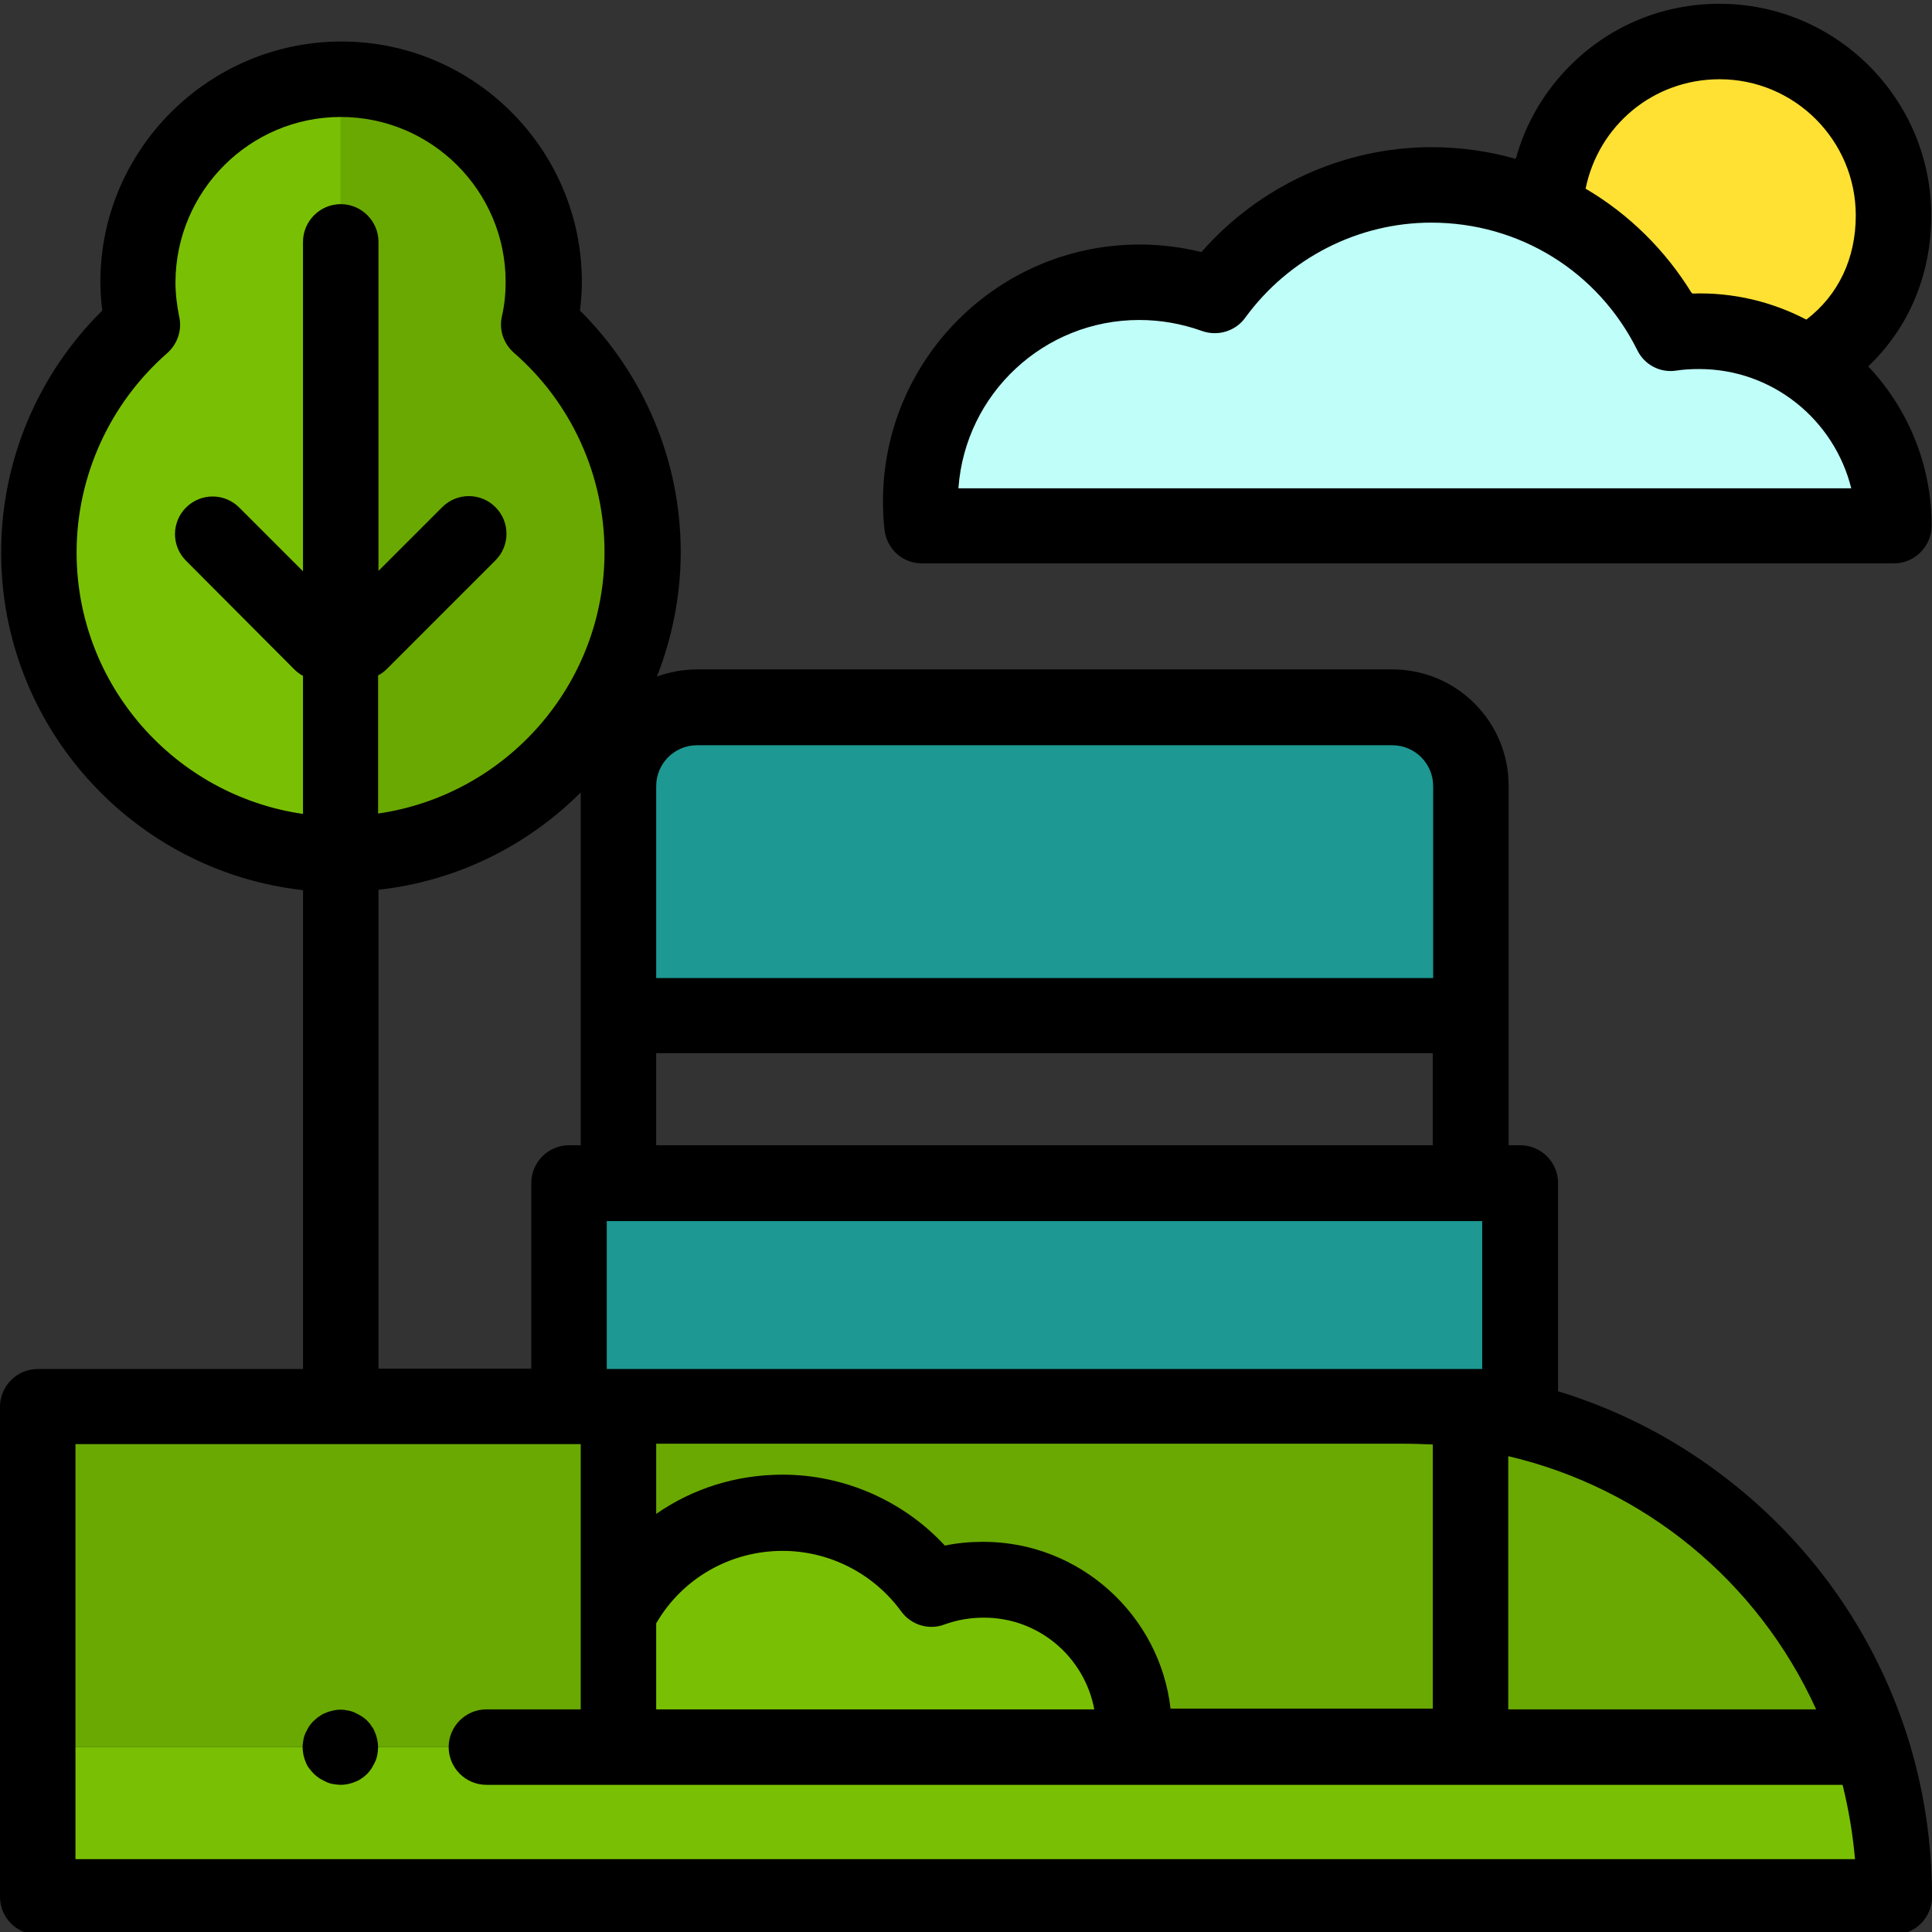
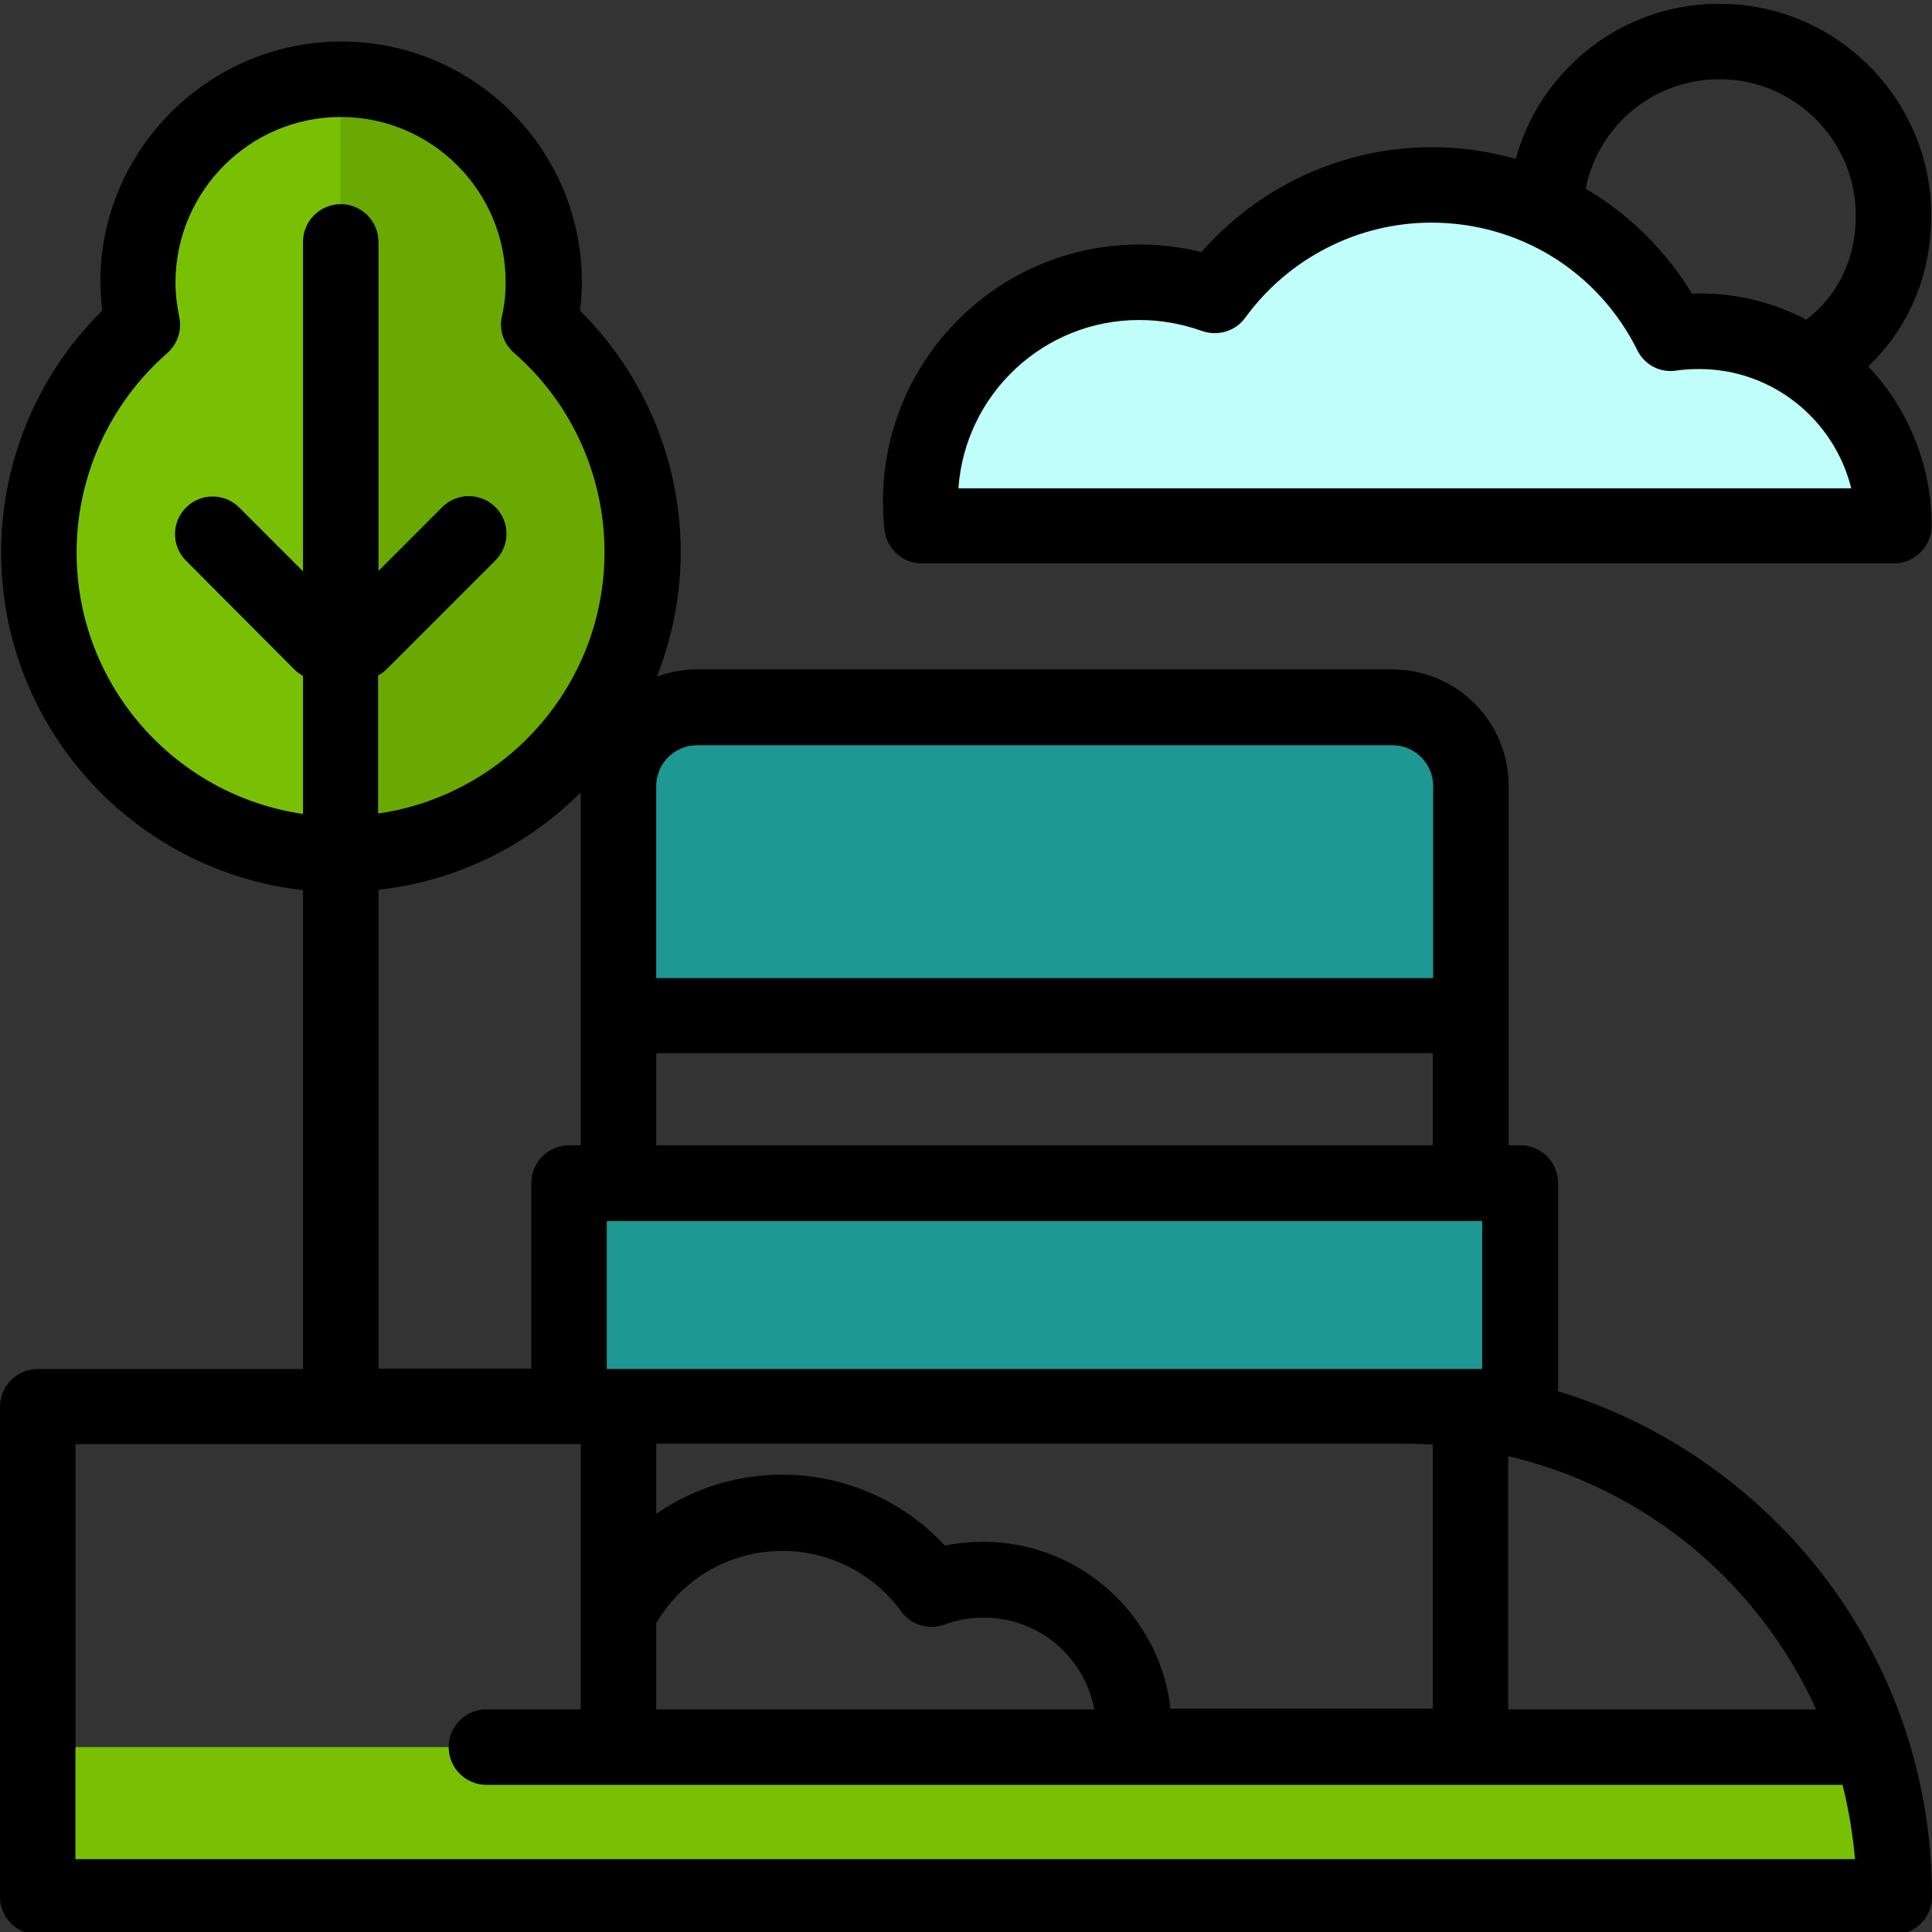
<svg xmlns="http://www.w3.org/2000/svg" version="1.1" id="Layer_1" x="0px" y="0px" viewBox="0 0 512 512" style="enable-background:new 0 0 512 512;" xml:space="preserve">
  <rect x="0" y="0" width="512" height="512" fill="#333333" stroke="none" />
  <style type="text/css">
	.st0{fill:#FFE133;}
	.st1{fill:#6AA902;}
	.st2{fill:#79C004;}
	.st3{fill:#C0FFF9;}
	.st4{fill:#1D9892;}
</style>
  <g>
-     <path class="st0" d="M480.3,95.7c13.5-8.1,21.5-21.8,21.5-38.6c0-25.5-20.6-46.1-46.1-46.1c-25,0-45.4,19.9-46.1,44.8" />
    <path class="st1" d="M90.3,226.4c44.2,0,80-35.8,80-80c0-24.1-10.6-45.7-27.5-60.3c0.8-3.6,1.2-7.4,1.2-11.3   C144.1,45.1,120,21,90.3,21" />
    <path class="st2" d="M90.3,21c-29.7,0-53.7,24.1-53.7,53.7c0,3.9,0.4,7.7,1.2,11.3c-16.8,14.7-27.5,36.3-27.5,60.3   c0,44.2,35.8,80,80,80V64.1" />
    <path class="st3" d="M243.9,132.8c0-32.1,26-58,58-58c7,0,13.8,1.3,20,3.5C334.8,60.5,355.7,49,379.3,49c27.8,0,51.9,16,63.5,39.3   c2.4-0.4,4.9-0.5,7.4-0.5c28.5,0,51.6,23.1,51.6,51.6H244.2C244,137.2,243.9,135,243.9,132.8z" />
    <path d="M511.8,57.1c0-30.9-25.2-56.1-56.1-56.1c-14.7,0-28.6,5.6-39.1,15.9c-7.2,7-12.3,15.7-14.9,25.2c-7.1-2-14.6-3.1-22.3-3.1   c-23.4,0-45.7,10.3-61,27.8c-5.3-1.3-10.8-2-16.4-2c-37.5,0-68,30.5-68,68c0,2.5,0.1,5,0.4,7.6c0.6,5.1,4.8,8.9,9.9,8.9h257.6   c5.5,0,10-4.5,10-10c0-16.3-6.4-31.2-16.8-42.2C505.8,86.9,511.8,72.9,511.8,57.1z M455.7,21c19.9,0,36.1,16.2,36.1,36.1   c0,11.4-4.6,21.1-13.1,27.6c-9-4.7-19.4-7.3-30.3-6.9c-7.1-11.6-16.8-21.1-28.2-27.8C423.6,33.3,438.1,21,455.7,21z M254,129.3   c1.8-24.9,22.6-44.5,47.9-44.5c5.7,0,11.3,1,16.6,2.9c4.2,1.5,8.9,0.1,11.5-3.5C341.5,68.4,359.9,59,379.3,59   c23.3,0,44.2,12.9,54.6,33.8c1.9,3.9,6.1,6.1,10.4,5.4c2-0.3,4-0.4,6-0.4c19.5,0,35.8,13.5,40.3,31.6H254z" />
    <path class="st2" d="M10,463v39.7h492c0-13.8-2.2-27.2-6.2-39.7" />
-     <path class="st1" d="M128.9,463h366.9c-16.8-52.4-65.9-90.3-123.8-90.3H10V463" />
-     <path d="M90.3,473c-0.6,0-1.3-0.1-2-0.2c-0.6-0.1-1.3-0.3-1.9-0.6c-0.6-0.3-1.2-0.6-1.7-0.9c-0.6-0.4-1.1-0.8-1.5-1.2   c-0.5-0.5-0.9-1-1.3-1.5c-0.4-0.5-0.7-1.1-0.9-1.7c-0.3-0.6-0.4-1.2-0.6-1.9c-0.1-0.6-0.2-1.3-0.2-2s0.1-1.3,0.2-1.9   c0.1-0.6,0.3-1.3,0.6-1.9c0.3-0.6,0.6-1.2,0.9-1.7c0.4-0.5,0.8-1.1,1.3-1.5c0.5-0.5,1-0.9,1.5-1.2c0.5-0.4,1.1-0.7,1.7-0.9   c0.6-0.3,1.2-0.4,1.9-0.6c1.3-0.3,2.6-0.3,3.9,0c0.6,0.1,1.3,0.3,1.9,0.6c0.6,0.3,1.2,0.6,1.7,0.9c0.6,0.4,1.1,0.8,1.5,1.2   c0.5,0.5,0.9,1,1.2,1.5c0.4,0.5,0.7,1.1,0.9,1.7c0.3,0.6,0.4,1.2,0.6,1.9c0.1,0.6,0.2,1.3,0.2,1.9s-0.1,1.3-0.2,2   c-0.1,0.6-0.3,1.3-0.6,1.9c-0.3,0.6-0.6,1.2-0.9,1.7c-0.4,0.6-0.8,1.1-1.2,1.5s-1,0.9-1.5,1.2c-0.5,0.4-1.1,0.7-1.7,0.9   c-0.6,0.3-1.2,0.4-1.9,0.6C91.6,472.9,91,473,90.3,473z" />
    <path class="st4" d="M389.7,269.1H163.9v-60.9c0-11.5,9.3-20.8,20.8-20.8h184.3c11.5,0,20.8,9.3,20.8,20.8V269.1z" />
    <path class="st4" d="M150.8,313.6h252v59.2h-252V313.6z" />
-     <path class="st2" d="M300.5,458.5c0-22-17.9-39.9-39.9-39.9c-4.8,0-9.5,0.9-13.7,2.4c-8.9-12.2-23.2-20.2-39.5-20.2   c-19,0-35.4,10.9-43.5,26.7V463h136.4C300.4,461.5,300.5,460,300.5,458.5z" />
    <path d="M505.4,459.9C505.3,459.9,505.3,459.9,505.4,459.9c-9-28-26.3-52.1-50-69.7c-13-9.7-27.4-16.9-42.5-21.5v-55.2   c0-5.5-4.5-10-10-10h-3.1v-95.3c0-17-13.8-30.8-30.8-30.8H184.7c-3.7,0-7.3,0.7-10.6,1.9c4-10.2,6.3-21.4,6.3-33   c0-24.1-9.7-47.1-26.7-64c0.3-2.5,0.5-5.1,0.5-7.6c0-35.1-28.6-63.7-63.7-63.7S26.6,39.6,26.6,74.7c0,2.6,0.2,5.1,0.5,7.6   C10,99.2,0.3,122.2,0.3,146.4c0,46.3,35.1,84.5,80,89.5v126.9H10c-5.5,0-10,4.5-10,10v129.9c0,5.5,4.5,10,10,10h492   c5.5,0,10-4.5,10-10C512,488.1,509.8,473.7,505.4,459.9z M399.7,385.9c35.9,8.4,66.1,33,81.6,67.1h-81.6V385.9z M173.9,208.3   c0-5.9,4.8-10.8,10.8-10.8h184.3c5.9,0,10.8,4.8,10.8,10.8v50.9H173.9V208.3z M173.9,279.1h205.8v24.4H173.9V279.1z M160.8,323.6   h232v39.2h-232V323.6z M260.6,408.6c-3.4,0-6.9,0.3-10.2,1c-11-11.9-26.7-18.8-43-18.8c-12.3,0-23.9,3.7-33.5,10.4v-18.6H372   c2.6,0,5.1,0.1,7.7,0.2v70h-69.5C307.4,428.1,286.2,408.6,260.6,408.6z M290,453H173.9v-22.8c6.9-11.9,19.6-19.2,33.5-19.2   c12.4,0,24.1,6,31.4,16c2.6,3.6,7.3,5.1,11.5,3.5c3.3-1.2,6.8-1.8,10.3-1.8C275.2,428.6,287.4,439.1,290,453z M20.3,146.4   c0-20.2,8.8-39.5,24-52.8c2.7-2.4,4-6.1,3.2-9.6c-0.6-3-1-6.1-1-9.2C46.6,50.6,66.2,31,90.3,31c24.1,0,43.7,19.6,43.7,43.7   c0,3.1-0.3,6.2-1,9.2c-0.8,3.6,0.5,7.2,3.2,9.6c15.3,13.3,24,32.6,24,52.8c0,35.2-26.1,64.4-60,69.3v-36.6c0.8-0.4,1.6-1,2.3-1.7   l28.8-28.8c3.9-3.9,3.9-10.2,0-14.1c-3.9-3.9-10.2-3.9-14.1,0l-16.9,16.9V64.1c0-5.5-4.5-10-10-10c-5.5,0-10,4.5-10,10v87.3   l-16.9-16.9c-3.9-3.9-10.2-3.9-14.1,0c-3.9,3.9-3.9,10.2,0,14.1L78,177.4c0.7,0.7,1.5,1.3,2.3,1.7v36.6   C46.4,210.8,20.3,181.6,20.3,146.4z M153.9,210v93.5h-3.1c-5.5,0-10,4.5-10,10v49.2h-40.5V235.8C121.1,233.5,139.8,224.1,153.9,210   z M20,492.7V382.7h133.9V453h-25c-5.5,0-10,4.5-10,10c0,5.5,4.5,10,10,10h359.4c1.6,6.4,2.7,13,3.3,19.7H20z" />
  </g>
</svg>